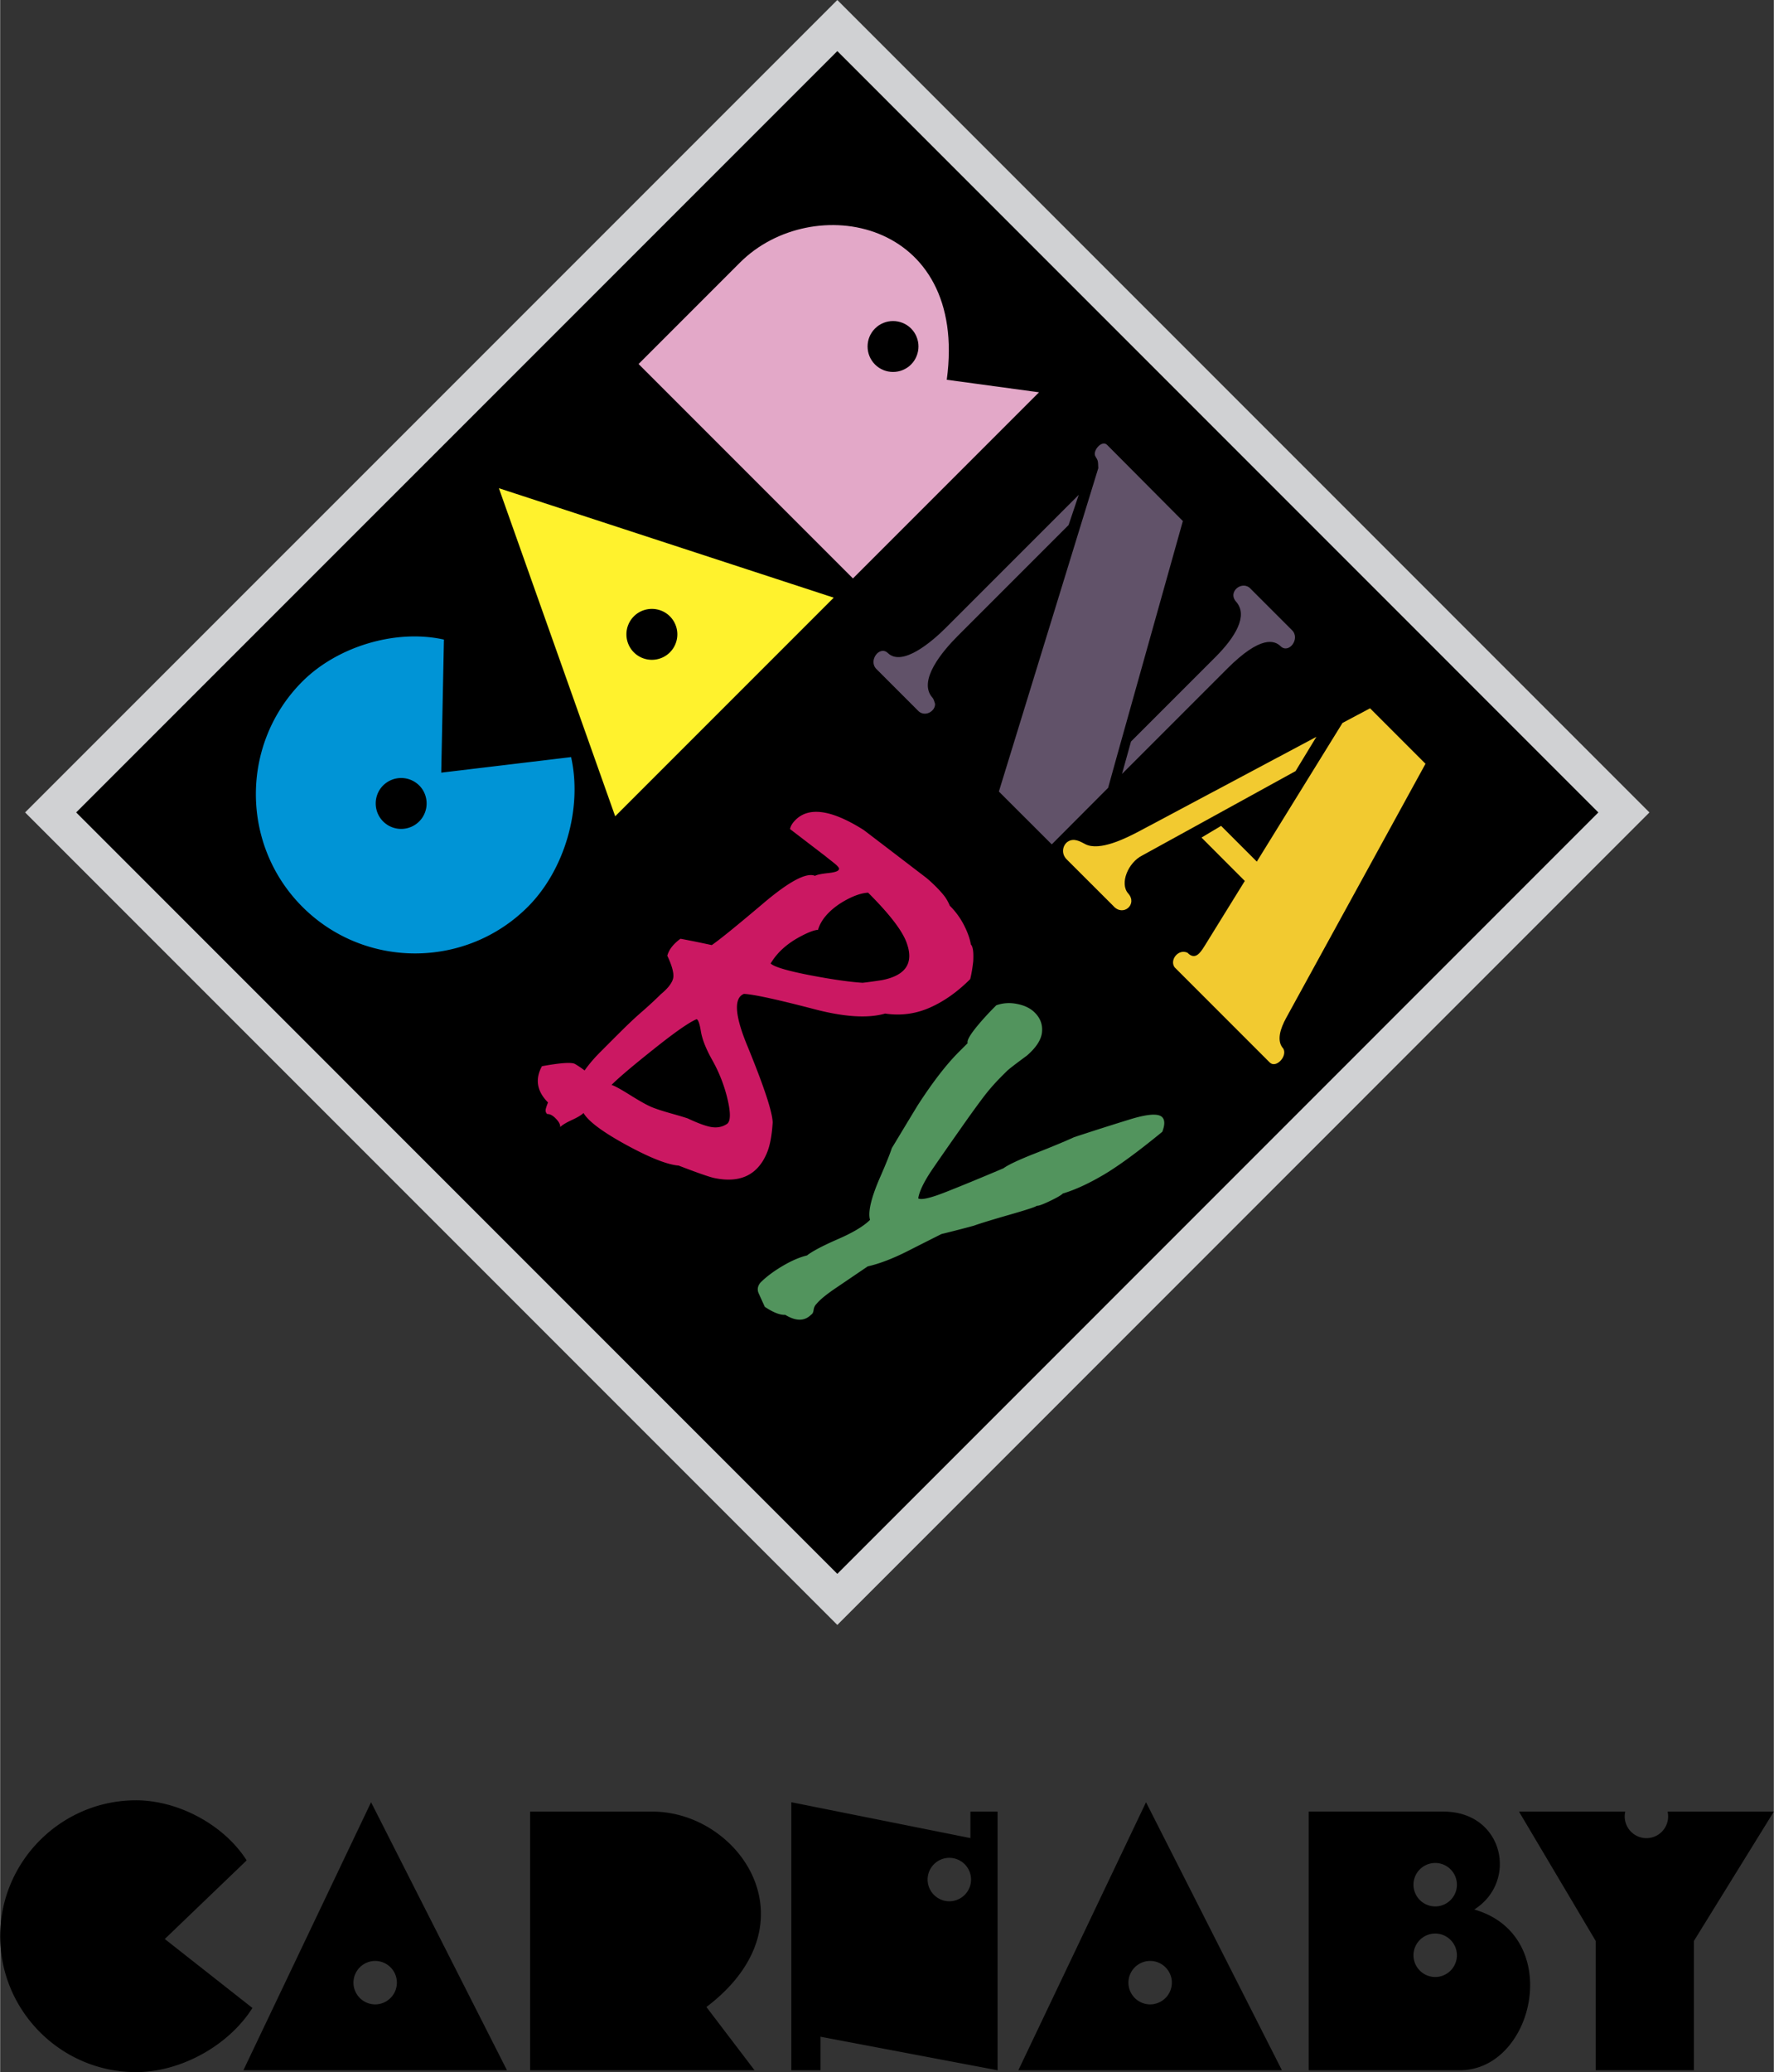
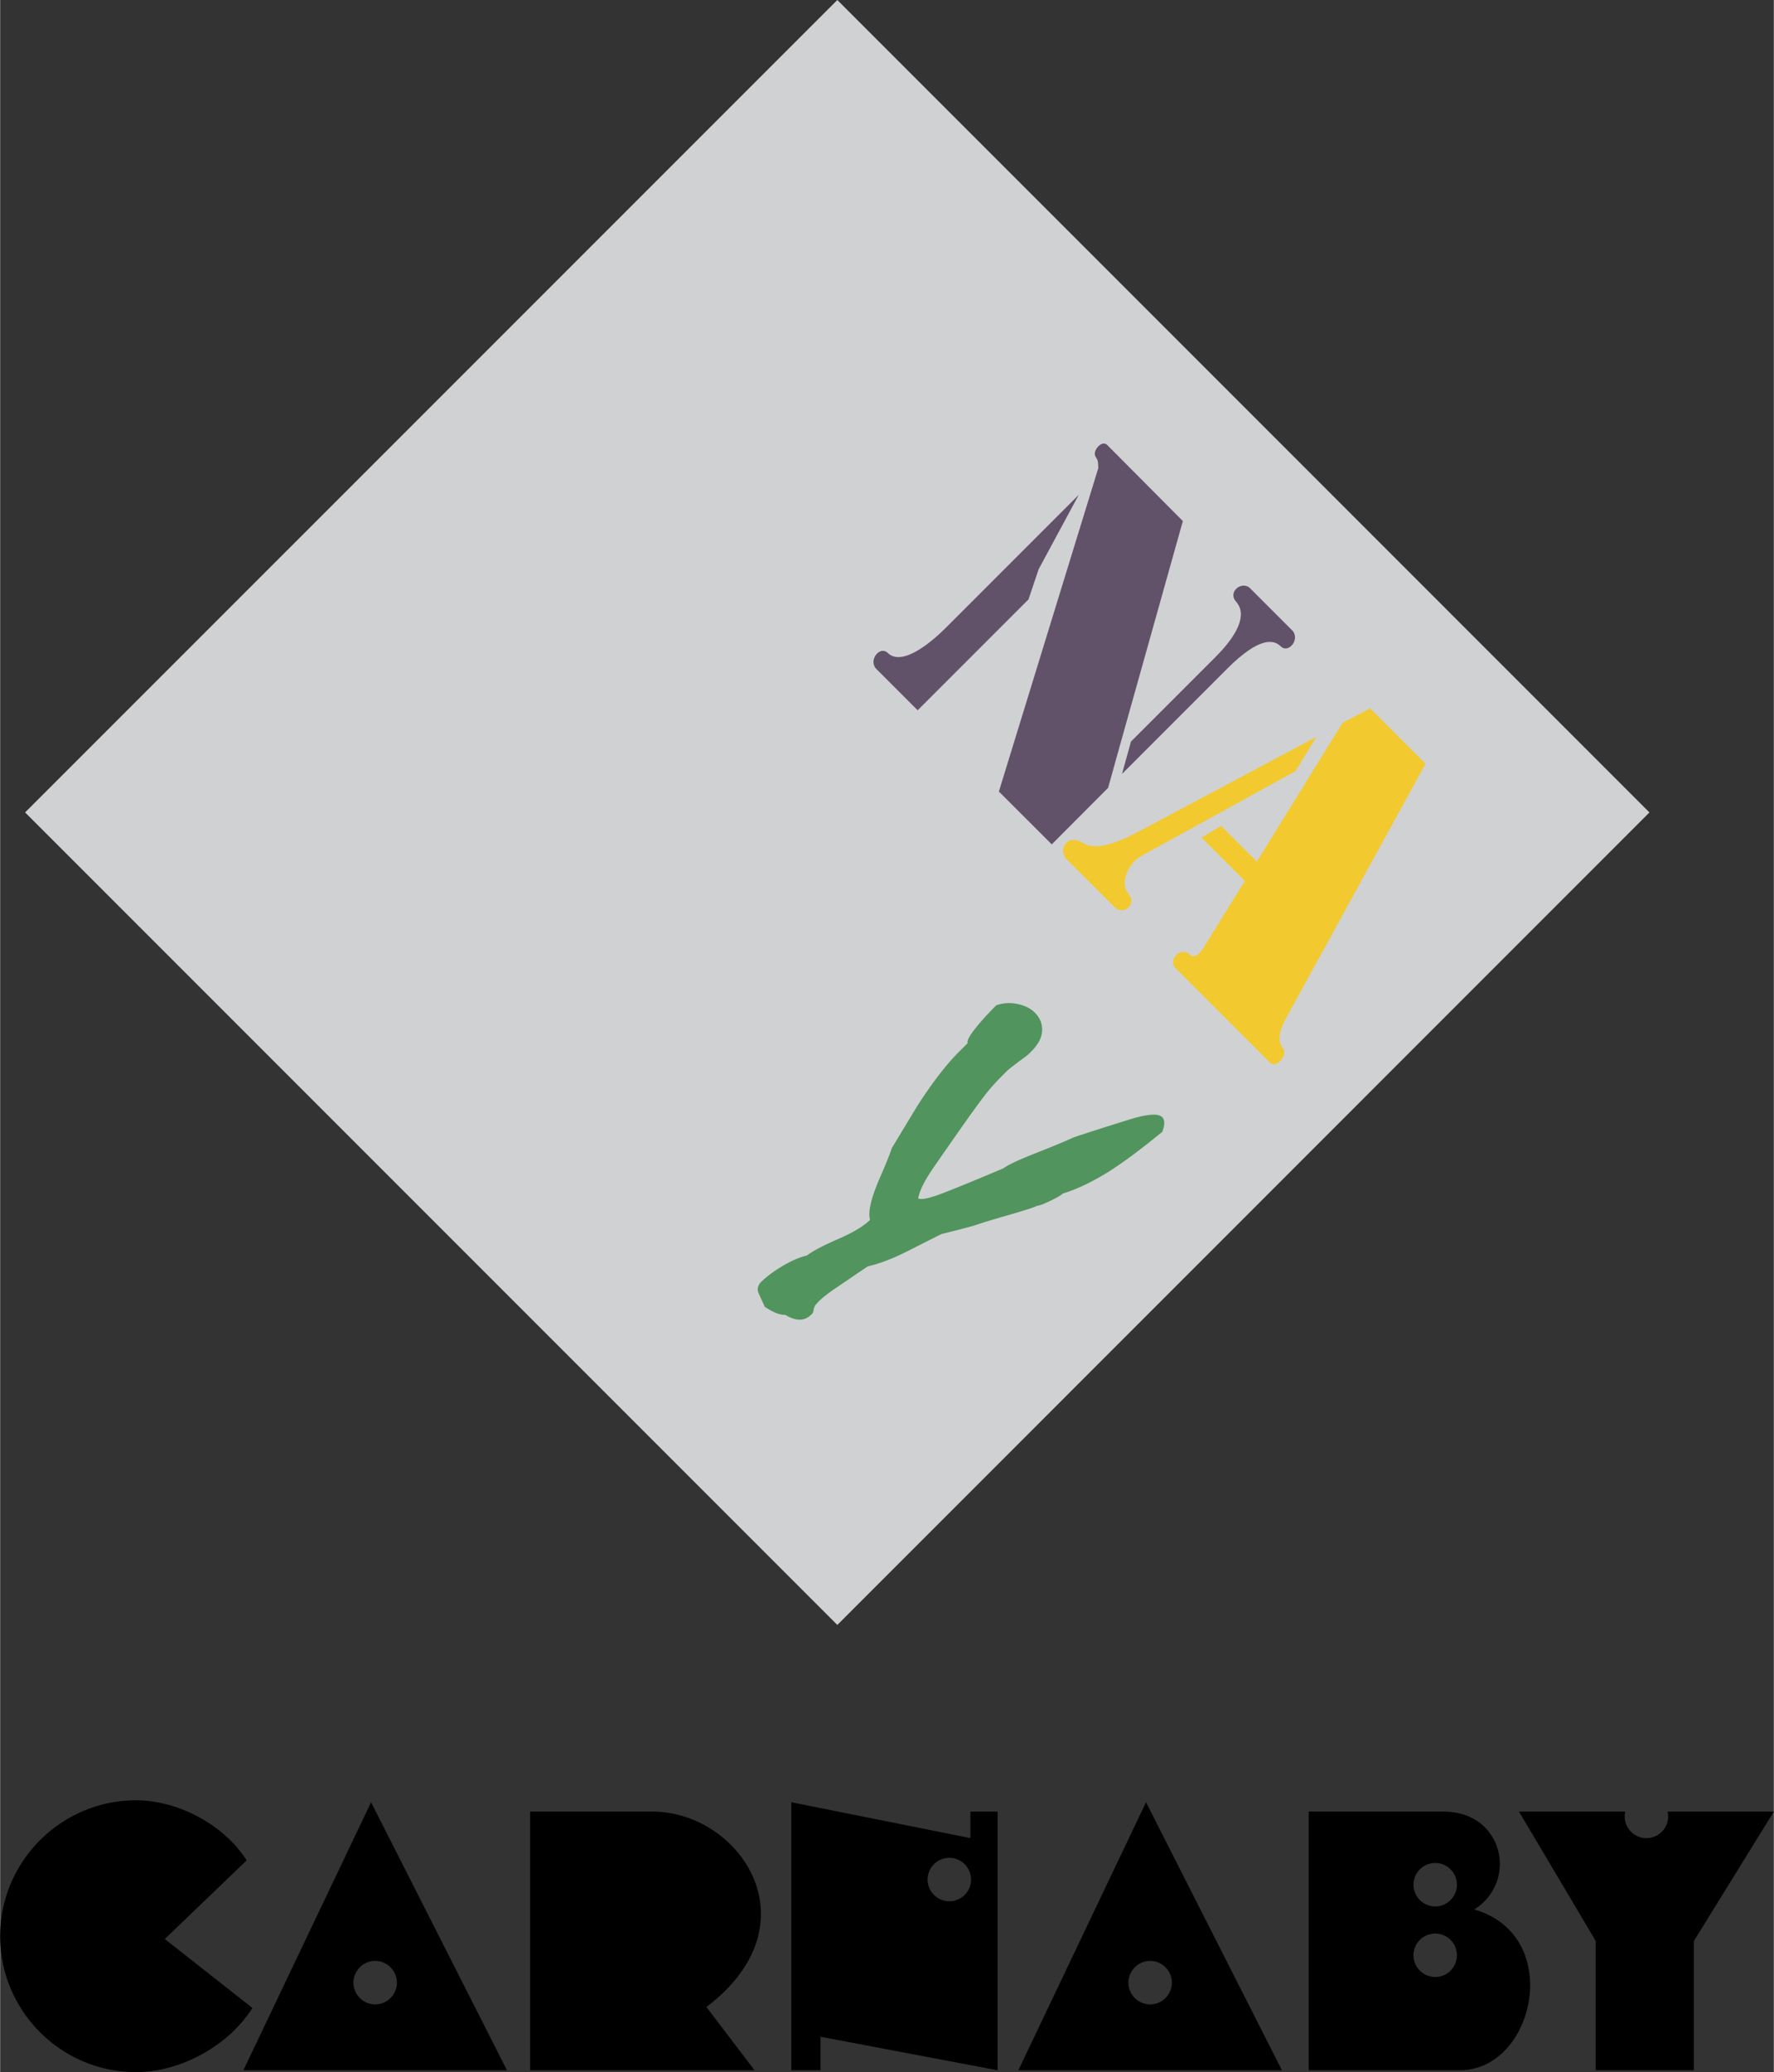
<svg xmlns="http://www.w3.org/2000/svg" width="2141" height="2500" viewBox="0 0 367.344 429.016">
  <rect x="0" y="0" width="367.344" height="429.016" fill="#333333" stroke="none" />
  <path d="M297.207 400.322a4.501 4.501 0 0 1 4.498 4.498 4.5 4.5 0 0 1-4.498 4.498 4.509 4.509 0 0 1-4.498-4.498 4.51 4.51 0 0 1 4.498-4.498zm0-14.613a4.501 4.501 0 0 1 4.498 4.498c0 2.477-2.01 4.5-4.498 4.5a4.51 4.51 0 0 1-4.498-4.5 4.51 4.51 0 0 1 4.498-4.498zm-26.191 42.92h31.275c15.572 0 21.707-27.92 3.008-33.283 9.156-5.791 6.068-20.27-6.361-20.27h-27.922v53.553zm-74.434-43.984a4.51 4.51 0 0 1 4.498 4.498 4.509 4.509 0 0 1-4.498 4.498 4.509 4.509 0 0 1-4.5-4.498 4.51 4.51 0 0 1 4.5-4.498zm-26.685 37.039l36.679 6.945v-53.553h-5.629v5.482l-37.091-7.426v55.496h6.042v-6.944h-.001zm-26.164-21.508a4.51 4.51 0 0 1 4.499 4.498 4.509 4.509 0 0 1-4.499 4.498 4.509 4.509 0 0 1-4.498-4.498 4.51 4.51 0 0 1 4.498-4.498zm2.542 15.357l9.968 13.096h-46.487v-53.553h25.34c18.033 0 34.004 23.104 11.179 40.457zm91.895-9.541c2.477 0 4.5 2.021 4.5 4.498a4.51 4.51 0 0 1-4.5 4.498 4.51 4.51 0 0 1-4.498-4.498 4.51 4.51 0 0 1 4.498-4.498zm-.852-32.859l-26.443 55.496h54.592l-28.149-55.496zM77.669 405.992a4.509 4.509 0 0 1 4.499 4.498 4.51 4.51 0 0 1-4.499 4.498 4.51 4.51 0 0 1-4.498-4.498 4.51 4.51 0 0 1 4.498-4.498zm-.851-32.859l-26.445 55.496h54.592l-28.147-55.496zm-51.571 22.664a4.51 4.51 0 0 1 4.498 4.498 4.509 4.509 0 0 1-4.498 4.498 4.508 4.508 0 0 1-4.498-4.498 4.51 4.51 0 0 1 4.498-4.498zm8.85 5.656l18.152 14.281c-5.017 7.904-14.972 13.281-24.102 13.281C12.643 429.016 0 416.373 0 400.867c0-15.49 12.643-28.133 28.147-28.133 8.691 0 18.207 5.043 22.904 12.441l-16.954 16.278zm316.692.401v26.775h-20.336v-26.775l-15.891-26.777h22.012c-.08.332-.119.666-.119.998a4.51 4.51 0 0 0 4.498 4.498 4.501 4.501 0 0 0 4.498-4.498c0-.332-.039-.666-.105-.998h21.998l-16.555 26.777z" />
  <path fill="#d0d1d3" d="M5.164 168.207L173.384 0l168.194 168.207-168.194 168.221L5.164 168.207z" />
-   <path d="M15.744 168.207L173.384 10.58l157.614 157.627-157.614 157.641-157.64-157.641z" />
  <path d="M157.454 265.559c-.585.719-.706 1.465-.345 2.25.359.785.771 1.703 1.251 2.754 1.743 1.172 3.153 1.719 4.245 1.664 2.209 1.346 3.992 1.332 5.35-.027.279-.158.452-.479.519-.998.066-.504.28-.943.639-1.289.718-.865 2.062-1.957 4.032-3.287 1.97-1.332 4.139-2.809 6.534-4.432 2.462-.561 5.231-1.625 8.331-3.195 3.088-1.57 5.404-2.729 6.934-3.5a276.972 276.972 0 0 0 6.668-1.717c1.371-.492 3.848-1.25 7.414-2.275s5.455-1.637 5.668-1.863c.334.053 1.225-.268 2.689-.971 1.451-.693 2.355-1.213 2.715-1.572 2.541-.758 5.363-2.062 8.479-3.898 3.113-1.85 7.146-4.805 12.109-8.877.559-1.451.547-2.463-.025-3.035-.826-.824-3.115-.65-6.895.533a619.735 619.735 0 0 0-11.34 3.619c-1.863.854-4.523 1.957-7.971 3.314-3.461 1.357-5.67 2.396-6.668 3.127-4.832 2.051-8.824 3.688-11.965 4.926-3.141 1.236-5.031 1.676-5.682 1.303.225-1.49 1.236-3.553 3.047-6.201a897.826 897.826 0 0 1 5.656-8.119c1.943-2.781 3.514-4.949 4.684-6.494a40.346 40.346 0 0 1 3.701-4.271c.492-.506.932-.932 1.291-1.291s1.729-1.424 4.125-3.182c1.916-1.662 2.969-3.273 3.127-4.83.16-1.57-.332-2.915-1.477-4.059-.879-.892-2.09-1.491-3.619-1.796-1.531-.32-2.982-.226-4.365.266-1.797 1.784-3.275 3.434-4.445 4.911-1.158 1.491-1.664 2.462-1.49 2.927-.359.361-.959.959-1.824 1.824-2.582 2.582-5.363 6.189-8.357 10.793-.066.08-1.904 3.115-5.523 9.117-.426 1.291-1.184 3.18-2.276 5.682-1.982 4.473-2.715 7.533-2.235 9.17-1.291 1.291-3.5 2.623-6.654 3.992-3.141 1.371-5.284 2.502-6.415 3.381-1.504.359-3.181 1.078-5.031 2.17-1.851 1.088-3.394 2.245-4.606 3.456z" fill="#52945d" />
-   <path d="M79.319 162.618a5.3 5.3 0 0 1 7.466 0c2.049 2.049 2.049 5.403 0 7.453a5.277 5.277 0 0 1-7.466 0c-2.049-2.05-2.049-5.404 0-7.453zm12.031-2.649l.559-27.549c-10.021-2.249-22.105 1.464-29.306 8.664-12.856 12.856-12.856 33.817 0 46.673 12.856 12.856 33.818 12.856 46.673 0 7.573-7.56 11.366-20.282 8.971-31.009l-26.897 3.221z" fill="#0094d6" />
-   <path d="M131.25 127.603c2.05-2.049 5.403-2.049 7.453 0a5.279 5.279 0 0 1 0 7.466c-2.05 2.05-5.403 2.05-7.453 0a5.277 5.277 0 0 1 0-7.466zm-27.961-26.524l24.088 67.927 45.263-45.263-69.351-22.664z" fill="#fff22d" />
-   <path d="M181.197 68.007c2.049-2.049 5.403-2.049 7.452 0 2.051 2.049 2.051 5.403 0 7.465-2.049 2.05-5.402 2.05-7.452 0-2.064-2.062-2.064-5.416 0-7.465zm14.852 10.619c4.525-33.312-27.869-39.22-42.827-24.261l-21.001 21.001 44.397 44.398 38.542-38.542-19.111-2.596z" fill="#e3a8c8" />
-   <path d="M178.628 203.475c-2.756-.173-6.442-.706-11.073-1.597-4.618-.905-7.28-1.704-7.984-2.396a13.593 13.593 0 0 1 1.982-2.555c1.145-1.145 2.529-2.156 4.165-3.021 1.638-.878 2.861-1.344 3.674-1.397.346-1.225 1.091-2.422 2.235-3.567 1.078-1.078 2.396-2.01 3.966-2.821 1.57-.799 2.955-1.238 4.166-1.304 4.391 4.378 7.039 7.812 7.957 10.314.932 2.516.719 4.445-.65 5.803-.932.932-2.424 1.597-4.459 1.996-1.37.212-2.689.399-3.979.545zm-31.181 15.943a30.983 30.983 0 0 1 3.193 8.133c.666 2.82.652 4.523-.053 5.109-.852.586-1.823.84-2.927.732-1.105-.094-2.875-.719-5.297-1.85a67.206 67.206 0 0 0-2.782-.838c-2.382-.666-4.032-1.199-4.951-1.625-.918-.412-2.329-1.211-4.245-2.408-1.917-1.197-3.168-1.877-3.767-2.049 1.503-1.504 4.445-3.994 8.796-7.453 4.352-3.474 7.28-5.51 8.811-6.149.333.053.639.892.905 2.529.267 1.625 1.038 3.58 2.317 5.869zm-33.978 8.838c-.173.398-.319.824-.452 1.277-.12.439-.041.799.266 1.117.546-.025 1.118.254 1.73.879.692.68 1.012 1.277.972 1.822.426-.426 1.238-.918 2.409-1.463 1.185-.533 1.983-1.025 2.422-1.451 1.011 1.73 3.979 3.939 8.876 6.615 4.884 2.66 8.504 4.086 10.833 4.271 3.726 1.438 6.162 2.289 7.28 2.555 3.846.826 6.8.188 8.876-1.889.932-.932 1.678-2.131 2.236-3.58.559-1.438.918-3.447 1.079-6.016-.066-2.223-1.811-7.467-5.204-15.758-2.648-6.361-2.901-9.994-.759-10.86 1.957.081 6.801 1.132 14.56 3.155 6.229 1.637 11.14 1.943 14.693.917 3.208.48 6.282.081 9.222-1.211 2.941-1.29 5.736-3.26 8.398-5.921.254-1.025.467-2.25.625-3.673.107-1.89-.053-3.061-.492-3.5-.199-1.211-.678-2.542-1.424-4.006a15.915 15.915 0 0 0-2.941-4.019 8.7 8.7 0 0 0-1.092-1.957c-.438-.571-1.01-1.21-1.703-1.916-.957-.946-1.717-1.637-2.303-2.077a7963.92 7963.92 0 0 0-12.735-9.729c-6.615-4.179-11.325-4.871-14.12-2.076-.652.652-1.025 1.277-1.131 1.89l7.399 5.669c.053.053.585.479 1.557 1.237.985.772 1.358 1.251 1.144 1.464-.092.347-.838.599-2.262.746-1.424.16-2.315.346-2.662.572-1.771-.771-5.376 1.145-10.806 5.763-5.443 4.605-8.971 7.466-10.581 8.571a223.415 223.415 0 0 0-6.481-1.317c-1.491 1.091-2.395 2.262-2.728 3.513 1.024 2.17 1.437 3.767 1.197 4.738-.252.972-1.091 2.037-2.502 3.207a85.85 85.85 0 0 1-3.913 3.621c-1.464 1.264-3.008 2.728-4.658 4.378-1.371 1.358-2.688 2.688-3.979 3.979s-2.381 2.568-3.273 3.834c-.626-.48-1.278-.92-1.969-1.332-.706-.412-2.981-.252-6.867.453-1.465 2.703-1.039 5.205 1.263 7.508z" fill="#cb1862" />
-   <path d="M232.342 160.235l21.785-21.786c6.988-6.987 9.822-5.856 11.074-4.645 1.703 1.637 4.139-1.597 2.342-3.34l-8.518-8.518c-1.678-1.93-4.924.52-3.047 2.635 2.541 2.875-.174 7.346-4.273 11.446l-17.5 17.5-1.863 6.708zm-8.957-57.786l-27.51 27.509c-2.873 2.875-9.021 8.146-12.03 5.244-1.704-1.637-4.14 1.596-2.343 3.34l8.517 8.518c1.332 1.53 3.66.306 3.607-1.331-.188-.493-.213-.905-.559-1.304-3.088-3.487 2.129-9.635 5.256-12.763l22.957-22.957 2.105-6.256zm-16.543 61.432l20.588-66.955c-.066-1.45 0-1.491-.584-2.422-.693-1.105 1.303-3.514 2.422-2.382l15.678 15.757-13.615 48.523-1.863 6.708-11.672 11.711-10.954-10.94z" fill="#615269" />
+   <path d="M232.342 160.235l21.785-21.786c6.988-6.987 9.822-5.856 11.074-4.645 1.703 1.637 4.139-1.597 2.342-3.34l-8.518-8.518c-1.678-1.93-4.924.52-3.047 2.635 2.541 2.875-.174 7.346-4.273 11.446l-17.5 17.5-1.863 6.708zm-8.957-57.786l-27.51 27.509c-2.873 2.875-9.021 8.146-12.03 5.244-1.704-1.637-4.14 1.596-2.343 3.34l8.517 8.518l22.957-22.957 2.105-6.256zm-16.543 61.432l20.588-66.955c-.066-1.45 0-1.491-.584-2.422-.693-1.105 1.303-3.514 2.422-2.382l15.678 15.757-13.615 48.523-1.863 6.708-11.672 11.711-10.954-10.94z" fill="#615269" />
  <path d="M260.264 178.388l-7.4-7.399-4.059 2.422 8.969 8.983-8.357 13.507c-1.025 1.664-2.035 2.862-3.525 1.345-1.943-.865-3.74 1.57-2.648 3.034l.371.373 19.311 19.311c1.318 1.316 3.727-1.291 2.822-2.861-1.477-1.611-.586-4.193.6-6.362l28.852-52.609-11.484-11.486-5.709 3.034-17.743 28.708zm12.336-25.832l-4.312 7.094-31.713 17.448c-2.969 1.45-4.779 5.842-2.941 7.892 1.996 2.235-1.064 4.884-3.074 2.595l-9.648-9.635c-1.266-1.238-.826-2.968.158-3.66 1.305-.905 2.689-.027 3.66.479 2.969 1.544 8.492-1.264 11.086-2.622l36.784-19.591z" fill="#f2ca30" />
</svg>